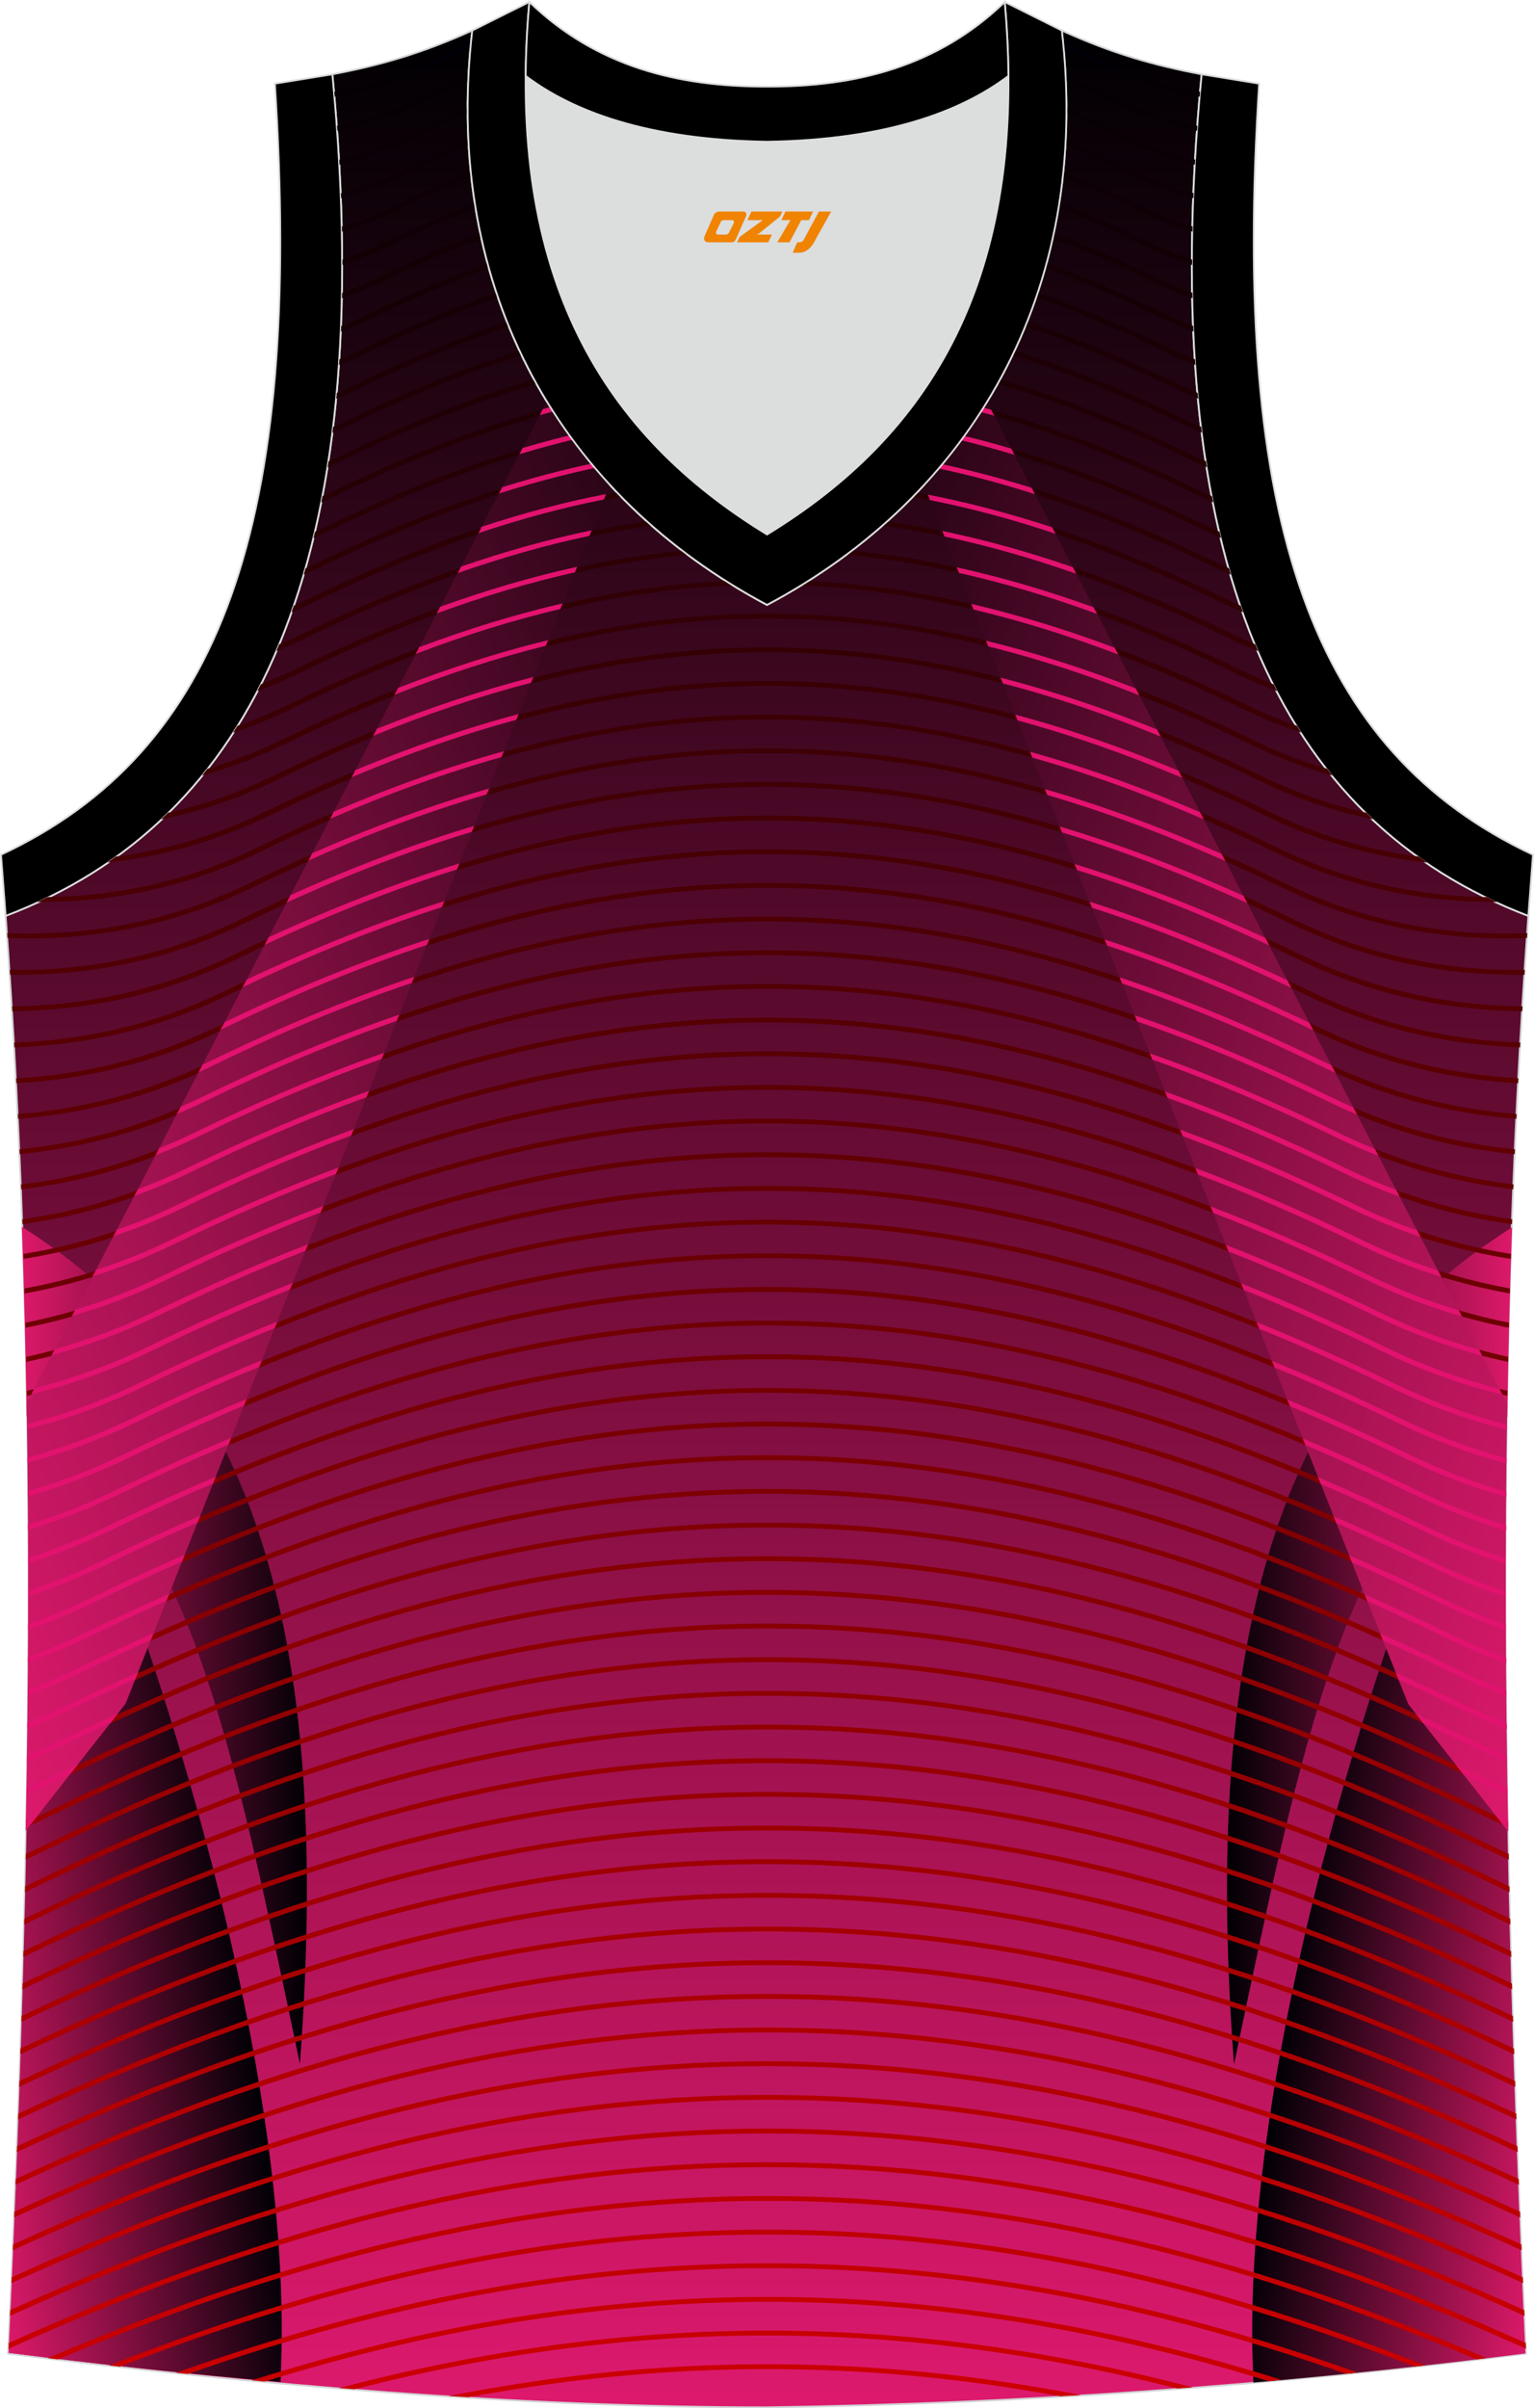
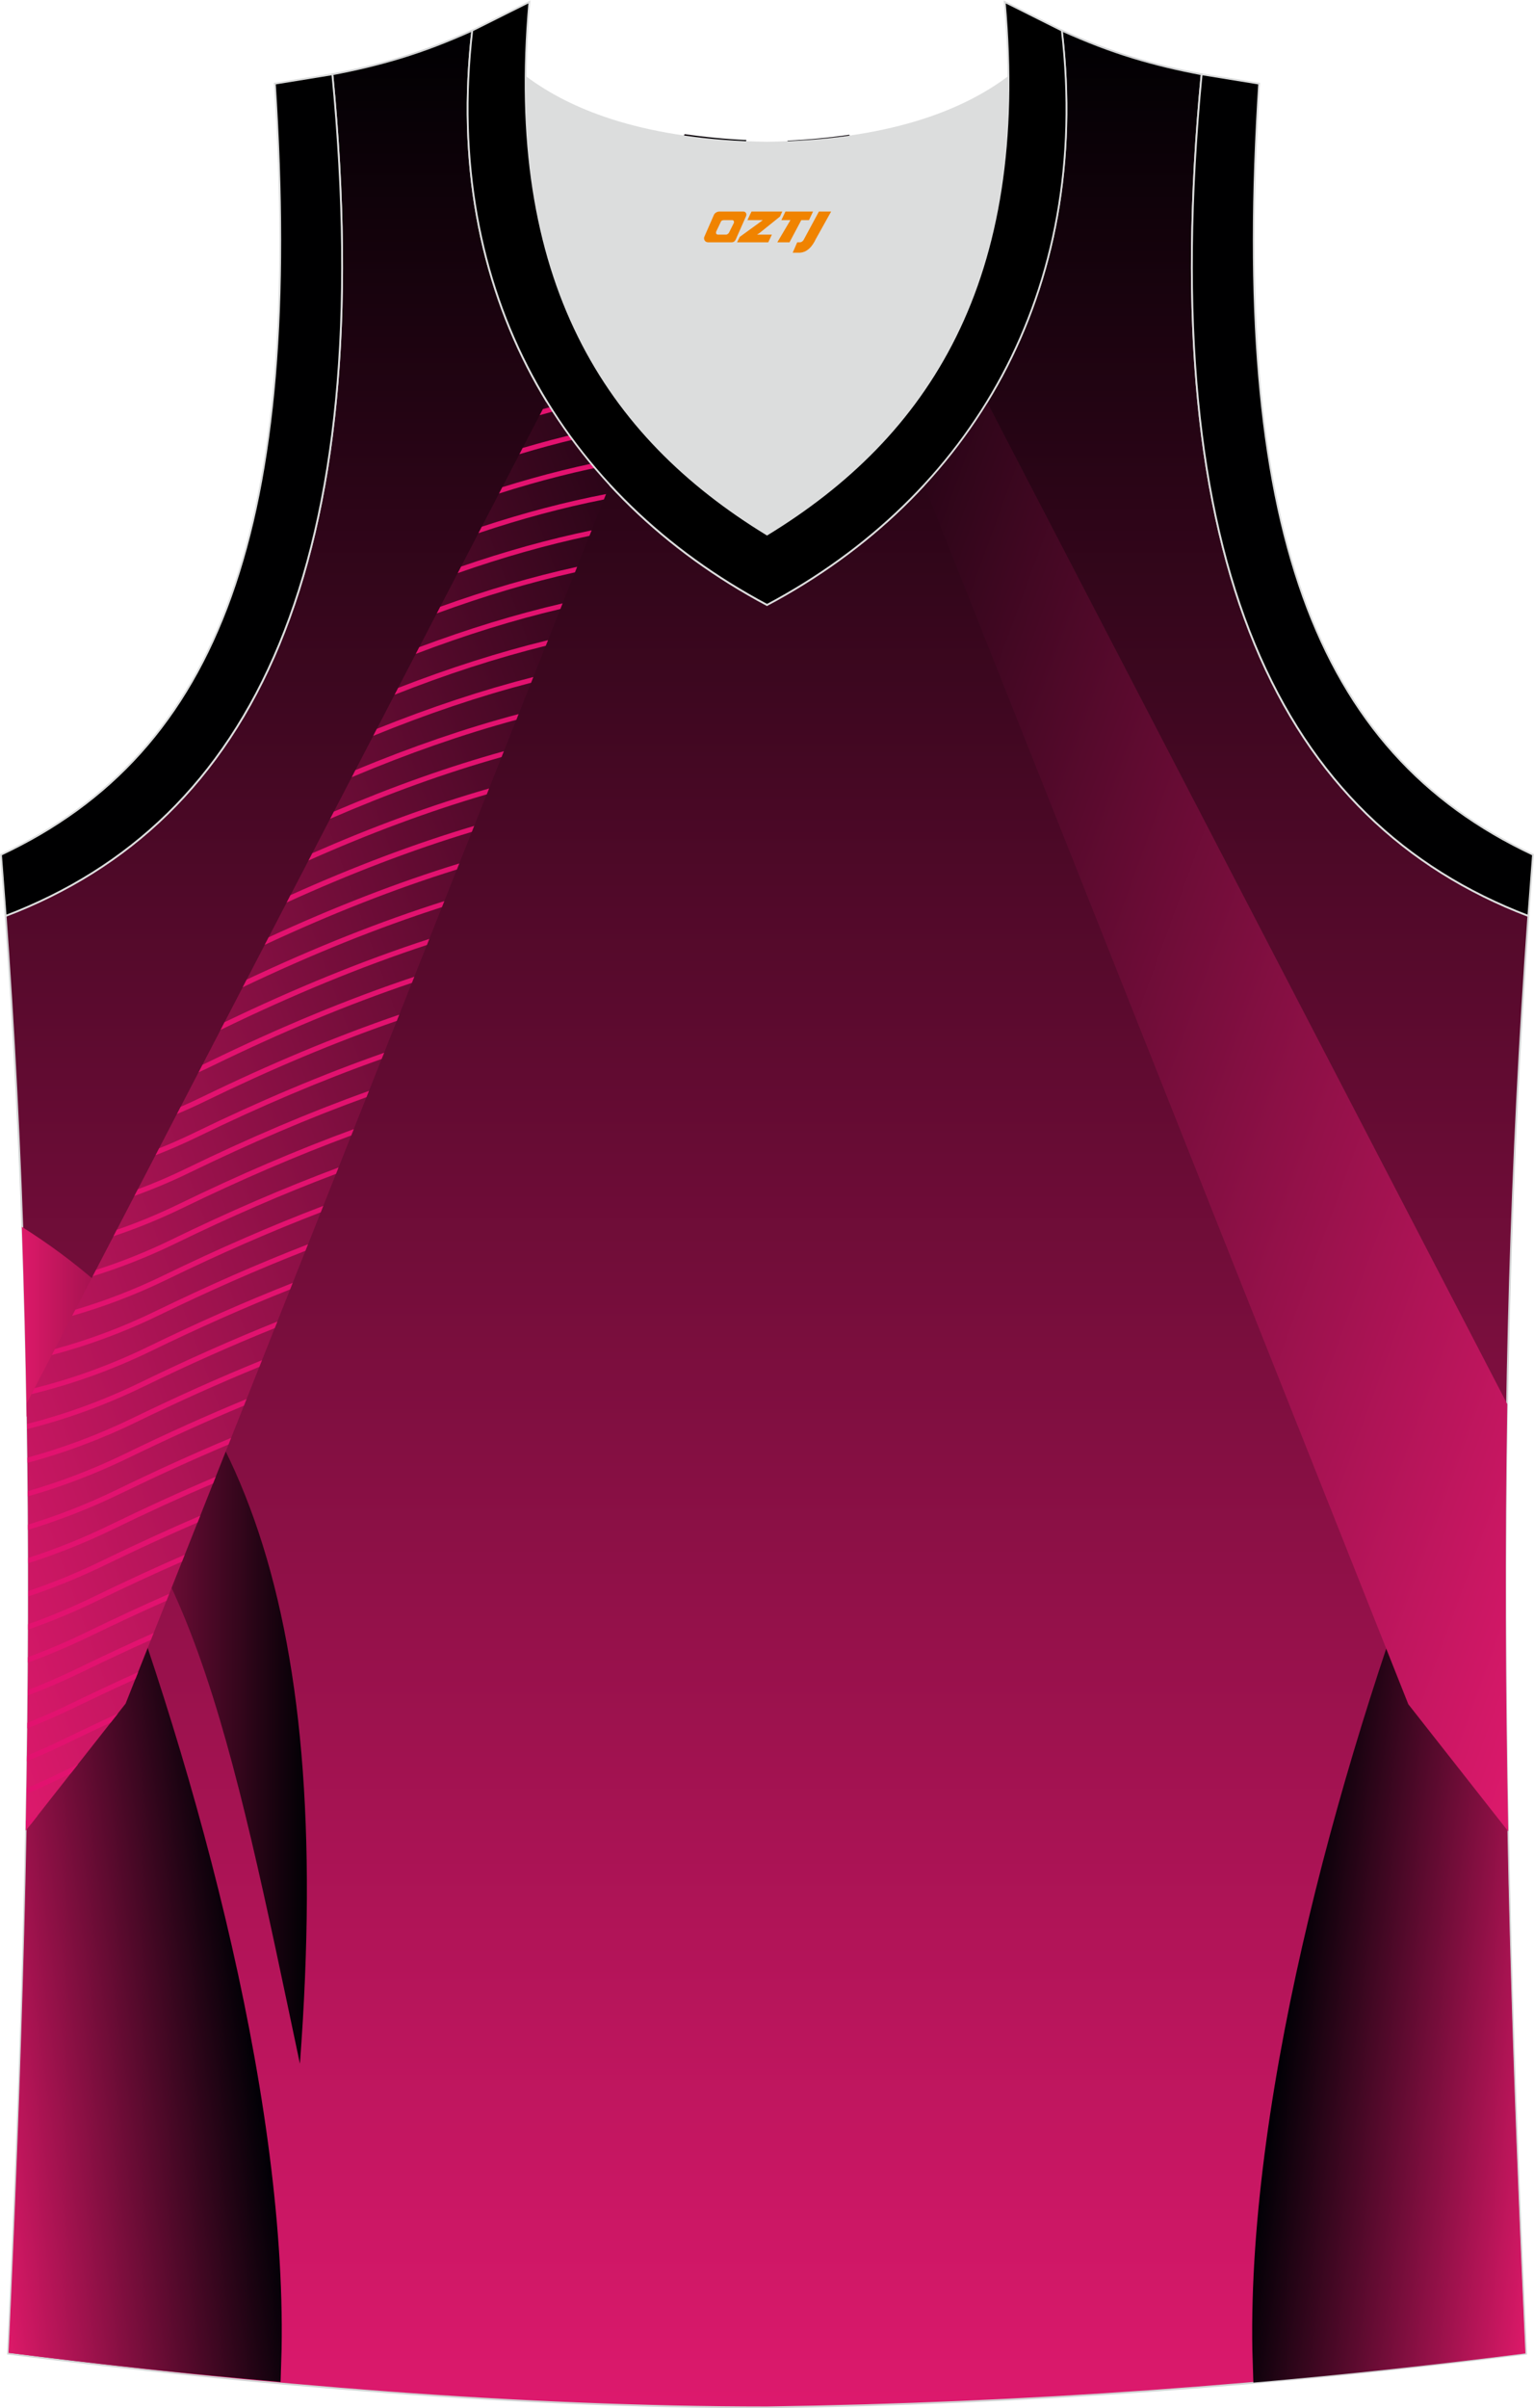
<svg xmlns="http://www.w3.org/2000/svg" version="1.1" id="图层_1" x="0px" y="0px" width="339.16px" height="532.13px" viewBox="0 0 339.16 532.13" enable-background="new 0 0 339.16 532.13" xml:space="preserve">
  <g>
-     <path fill="none" d="M169.56,531.93c0.02,0,0.03,0,0.05,0H169.56L169.56,531.93L169.56,531.93z M169.61,531.93   c57.41-0.83,113.01-4.88,167.78-11.86c-4.79-104.04-7.35-208.91,0.52-317.69l-0.01,0c-54.56-20.79-82.7-77.29-72.23-185.96l0.02,0   c-10.66-2-19.75-4.62-30.94-9.67c6.7,58.04-20.2,103-65.18,126.92C124.61,109.75,97.7,64.79,104.41,6.75   c-11.19,5.04-20.28,7.66-30.94,9.67l0.02,0C83.96,125.09,55.82,181.58,1.26,202.37L1.1,200.3c8.06,109.52,5.5,215.07,0.68,319.76   C56.11,526.99,114.87,531.93,169.61,531.93z" />
    <linearGradient id="SVGID_1_" gradientUnits="userSpaceOnUse" x1="253.671" y1="626.6" x2="253.671" y2="1151.78" gradientTransform="matrix(1 0 0 1 -84.16 -619.851)">
      <stop offset="0" style="stop-color:#000002" />
      <stop offset="1" style="stop-color:#DD196D" />
    </linearGradient>
    <path fill="url(#SVGID_1_)" stroke="#D3D4D5" stroke-width="0.4" stroke-miterlimit="22.926" d="M169.56,531.93   c0.02,0,0.03,0,0.05,0H169.56L169.56,531.93L169.56,531.93z M169.61,531.93c57.41-0.83,113.01-4.88,167.78-11.86   c-4.79-104.04-7.35-208.91,0.52-317.69l-0.01,0c-54.56-20.79-82.7-77.29-72.23-185.96l0.02,0c-10.66-2-19.75-4.62-30.94-9.67   c6.7,58.04-20.2,103-65.18,126.92C124.61,109.75,97.7,64.79,104.41,6.75c-11.19,5.04-20.28,7.66-30.94,9.67l0.02,0   C83.96,125.09,55.82,181.58,1.26,202.37L1.1,200.3c8.06,109.52,5.5,215.07,0.68,319.76C56.11,526.99,114.87,531.93,169.61,531.93z" />
    <path fill="#000001" stroke="#DCDDDD" stroke-width="0.4" stroke-miterlimit="22.926" d="M1.25,202.37   c54.56-20.79,82.7-77.29,72.23-185.96l-12.71,2.07c6.3,97.73-12.02,147.62-60.55,170.38L1.25,202.37z" />
    <path fill="#000001" stroke="#DCDDDD" stroke-width="0.4" stroke-miterlimit="22.926" d="M337.91,202.37   c-54.56-20.79-82.7-77.29-72.23-185.96l12.71,2.07c-6.3,97.73,12.02,147.62,60.55,170.38L337.91,202.37L337.91,202.37z" />
    <linearGradient id="SVGID_2_" gradientUnits="userSpaceOnUse" x1="-1005.873" y1="1055.87" x2="-1068.528" y2="1047.064" gradientTransform="matrix(-1 0 0 1 -1015.777 -619.851)">
      <stop offset="0" style="stop-color:#DD1969" />
      <stop offset="1" style="stop-color:#000005" />
    </linearGradient>
    <path fill="url(#SVGID_2_)" d="M62.04,526.32c0.08-2.48,0.2-6.36,0.22-7.14c1.06-57.92-20.45-133.86-41.45-187.88l-14.46,2.69   c0.42,62.68-1.63,124.44-4.46,185.9C21.81,522.41,41.84,524.57,62.04,526.32z" />
    <linearGradient id="SVGID_3_" gradientUnits="userSpaceOnUse" x1="-344.714" y1="983.389" x2="-281.691" y2="983.389" gradientTransform="matrix(1 0 0 1 349.539 -619.851)">
      <stop offset="0" style="stop-color:#DD1969" />
      <stop offset="1" style="stop-color:#000004" />
    </linearGradient>
    <path fill="url(#SVGID_3_)" d="M5.89,312.99c35.67,20.09,45.37,71.78,60.42,143.02c7.8-103.81-14.2-155.07-61.48-184.93   C5.32,285.1,5.67,299.07,5.89,312.99z" />
    <linearGradient id="SVGID_4_" gradientUnits="userSpaceOnUse" x1="45.678" y1="1056.007" x2="-16.977" y2="1047.202" gradientTransform="matrix(1 0 0 1 303.368 -619.851)">
      <stop offset="0" style="stop-color:#DD1969" />
      <stop offset="1" style="stop-color:#000005" />
    </linearGradient>
    <path fill="url(#SVGID_4_)" d="M277.11,526.46c-0.08-2.48-0.2-6.36-0.22-7.14c-1.06-57.92,20.45-133.86,41.45-187.88l14.46,2.68   c-0.42,62.68,1.63,124.44,4.46,185.9C317.34,522.55,297.3,524.7,277.11,526.46z" />
    <linearGradient id="SVGID_5_" gradientUnits="userSpaceOnUse" x1="-1396.264" y1="983.522" x2="-1333.242" y2="983.522" gradientTransform="matrix(-1 0 0 1 -1061.947 -619.851)">
      <stop offset="0" style="stop-color:#DD1969" />
      <stop offset="1" style="stop-color:#000004" />
    </linearGradient>
-     <path fill="url(#SVGID_5_)" d="M333.25,313.12c-35.67,20.09-45.37,71.77-60.42,143.01c-7.8-103.81,14.2-155.06,61.48-184.93   C333.82,285.23,333.47,299.2,333.25,313.12z" />
    <linearGradient id="SVGID_6_" gradientUnits="userSpaceOnUse" x1="253.793" y1="628.545" x2="253.793" y2="1149.554" gradientTransform="matrix(1 0 0 1 -84.16 -619.851)">
      <stop offset="0" style="stop-color:#000006" />
      <stop offset="1" style="stop-color:#CC0000" />
    </linearGradient>
-     <path fill="url(#SVGID_6_)" d="M265.25,21.36c-6.67-1.03-13.71-3.04-20.84-6.51c-3.86-1.88-7.66-3.62-11.41-5.22   c0.25-0.31,0.49-0.61,0.72-0.93c3.77,1.61,7.58,3.36,11.45,5.24c6.91,3.35,13.73,5.32,20.18,6.34   C265.32,20.63,265.28,21,265.25,21.36L265.25,21.36z M106.27,9.62c-3.75,1.61-7.56,3.35-11.42,5.22   c-7.13,3.46-14.17,5.48-20.83,6.51c-0.03-0.36-0.07-0.72-0.1-1.08c6.46-1.02,13.27-2.98,20.17-6.34c3.87-1.88,7.69-3.63,11.46-5.24   C105.78,9.01,106.02,9.31,106.27,9.62L106.27,9.62z M264.74,27.81c-5.77-1.14-11.79-3.04-17.87-6c-6.14-2.98-12.13-5.63-18.02-7.95   c-0.32,0.28-0.65,0.55-0.99,0.82c5.96,2.34,12.04,5.02,18.26,8.04c6.31,3.07,12.56,5.02,18.54,6.18L264.74,27.81L264.74,27.81z    M110.41,13.87c-5.89,2.32-11.89,4.97-18.02,7.95c-6.08,2.95-12.1,4.86-17.87,5.99l0.08,1.1c5.99-1.15,12.23-3.11,18.54-6.18   c6.22-3.02,12.3-5.7,18.26-8.04C111.07,14.42,110.74,14.14,110.41,13.87L110.41,13.87z M264.25,35.27   c-5.1-1.19-10.37-2.99-15.68-5.57c-9.06-4.41-17.83-8.1-26.4-11.09c-0.42,0.25-0.84,0.5-1.27,0.74   c8.73,3.01,17.67,6.77,26.93,11.26c5.54,2.7,11.04,4.55,16.36,5.77L264.25,35.27L264.25,35.27z M117.09,18.61   c-8.57,2.99-17.33,6.69-26.4,11.09c-5.31,2.58-10.58,4.38-15.68,5.57l0.06,1.11c5.33-1.22,10.83-3.08,16.38-5.77   c9.25-4.5,18.19-8.25,26.92-11.26C117.94,19.11,117.51,18.86,117.09,18.61L117.09,18.61z M263.89,42.67l-0.04,1.13   c-4.69-1.23-9.49-2.96-14.34-5.31c-13.19-6.41-25.74-11.34-37.96-14.79c0.57-0.22,1.13-0.44,1.68-0.67   c11.94,3.46,24.2,8.31,37.04,14.55C254.87,39.82,259.43,41.48,263.89,42.67L263.89,42.67z M126.04,23.03   c0.55,0.23,1.11,0.45,1.68,0.67c-12.22,3.45-24.78,8.39-37.97,14.79c-4.84,2.35-9.65,4.08-14.33,5.31l-0.04-1.13   c4.46-1.19,9.02-2.85,13.62-5.09C101.84,31.34,114.1,26.49,126.04,23.03L126.04,23.03z M263.64,51.18   c-4.08-1.2-8.24-2.77-12.42-4.81c-18.71-9.09-36.18-15.28-53.2-18.55c0.84-0.2,1.67-0.4,2.49-0.61   c16.49,3.39,33.41,9.48,51.46,18.25c3.94,1.91,7.84,3.41,11.69,4.56C263.65,50.42,263.65,50.8,263.64,51.18L263.64,51.18z    M141.25,27.83c-17.02,3.27-34.5,9.45-53.2,18.54c-4.19,2.03-8.35,3.61-12.43,4.81c-0.01-0.38-0.01-0.76-0.02-1.15   c3.84-1.15,7.75-2.65,11.69-4.56c18.05-8.77,34.97-14.86,51.47-18.25C139.58,27.43,140.42,27.63,141.25,27.83L141.25,27.83z    M263.57,58.54c-3.51-1.13-7.07-2.54-10.65-4.28c-29.81-14.49-56.56-21.74-83.28-21.74s-53.46,7.25-83.28,21.74   c-3.58,1.74-7.14,3.15-10.65,4.28c0-0.39,0-0.78,0-1.17c3.27-1.08,6.58-2.4,9.9-4.02c30.04-14.61,57.03-21.91,84.04-21.91   c27.01,0,54,7.3,84.04,21.91c3.32,1.62,6.63,2.94,9.89,4.02C263.57,57.76,263.57,58.15,263.57,58.54L263.57,58.54z M263.65,65.89   l-0.02-1.2c-2.73-0.97-5.48-2.12-8.25-3.46c-30.65-14.9-58.18-22.35-85.74-22.35c-27.56,0-55.09,7.45-85.74,22.35   c-2.77,1.35-5.52,2.49-8.26,3.47l-0.02,1.2c2.99-1.04,6-2.28,9.04-3.75c30.42-14.79,57.72-22.19,84.98-22.19   c27.26,0,54.56,7.4,84.98,22.18C257.65,63.61,260.66,64.85,263.65,65.89L263.65,65.89z M263.89,73.26   c-0.02-0.41-0.04-0.82-0.06-1.23c-2.24-0.85-4.49-1.82-6.76-2.92c-31.26-15.19-59.34-22.79-87.44-22.79   c-28.1,0-56.18,7.6-87.44,22.79c-2.26,1.1-4.52,2.07-6.75,2.92c-0.02,0.41-0.04,0.82-0.06,1.23c2.51-0.93,5.03-2,7.57-3.24   c31.03-15.09,58.87-22.63,86.68-22.63c27.81,0,55.65,7.54,86.68,22.63C258.85,71.26,261.38,72.33,263.89,73.26L263.89,73.26z    M264.22,79.41c-1.81-0.73-3.62-1.53-5.45-2.42c-31.87-15.49-60.49-23.23-89.14-23.23c-28.65,0-57.27,7.75-89.14,23.23   c-1.82,0.89-3.64,1.69-5.45,2.41c-0.03,0.42-0.05,0.83-0.08,1.25c2.08-0.82,4.18-1.73,6.28-2.75   c31.64-15.38,60.02-23.07,88.39-23.07c28.36,0,56.74,7.69,88.39,23.07c2.1,1.02,4.2,1.94,6.28,2.75   C264.27,80.24,264.25,79.82,264.22,79.41L264.22,79.41z M264.8,86.84c0.04,0.42,0.07,0.85,0.11,1.27   c-1.72-0.71-3.45-1.48-5.19-2.32c-32.25-15.67-61.18-23.51-90.08-23.52c-28.9,0-57.83,7.84-90.09,23.52   c-1.74,0.85-3.47,1.62-5.2,2.32c0.04-0.42,0.07-0.85,0.11-1.28c1.44-0.61,2.88-1.26,4.33-1.96c32.48-15.78,61.64-23.68,90.84-23.68   c29.19,0,58.36,7.89,90.84,23.68C261.92,85.58,263.36,86.23,264.8,86.84L264.8,86.84z M265.59,94.33c0.05,0.43,0.1,0.87,0.15,1.29   c-1.44-0.61-2.88-1.26-4.33-1.96c-32.85-15.97-62.34-23.96-91.78-23.96c-29.45,0-58.93,7.99-91.79,23.96   c-1.45,0.71-2.9,1.36-4.34,1.97c0.05-0.43,0.1-0.87,0.15-1.3c1.14-0.5,2.28-1.02,3.43-1.57c33.08-16.08,62.79-24.13,92.54-24.13   c29.74,0,59.45,8.05,92.54,24.13C263.32,93.32,264.46,93.84,265.59,94.33L265.59,94.33z M266.64,101.93   c0.07,0.44,0.13,0.89,0.2,1.33c-1.23-0.54-2.48-1.1-3.71-1.7c-33.47-16.27-63.48-24.4-93.48-24.4c-30,0-60.02,8.13-93.48,24.4   c-1.25,0.61-2.49,1.17-3.73,1.71c0.07-0.44,0.14-0.89,0.2-1.33c0.92-0.41,1.85-0.84,2.77-1.29c33.69-16.38,63.95-24.57,94.24-24.57   c30.28,0,60.54,8.19,94.23,24.57C264.8,101.09,265.72,101.52,266.64,101.93L266.64,101.93z M268.23,111.01   c-0.09-0.45-0.18-0.91-0.27-1.36c-0.8-0.36-1.59-0.73-2.39-1.12c-34.3-16.68-65.11-25.01-95.94-25.01   c-30.83,0-61.64,8.34-95.94,25.01c-0.8,0.39-1.6,0.76-2.4,1.12c-0.09,0.45-0.18,0.91-0.26,1.36c1.14-0.5,2.27-1.02,3.41-1.57   c34.08-16.57,64.64-24.85,95.19-24.85c30.54,0,61.11,8.29,95.19,24.85C265.96,109.99,267.1,110.51,268.23,111.01L268.23,111.01z    M269.98,118.91c-0.11-0.47-0.23-0.93-0.34-1.4c-0.79-0.35-1.57-0.72-2.36-1.1c-34.91-16.97-66.26-25.45-97.64-25.45   c-31.38,0-62.73,8.49-97.64,25.45c-0.79,0.38-1.58,0.75-2.36,1.1c-0.11,0.47-0.23,0.93-0.34,1.4c1.15-0.5,2.31-1.03,3.46-1.6   c34.68-16.86,65.79-25.29,96.88-25.29c31.09,0,62.2,8.43,96.88,25.29C267.67,117.88,268.83,118.41,269.98,118.91L269.98,118.91z    M272.13,126.99c-0.14-0.47-0.27-0.95-0.4-1.42c-0.91-0.41-1.83-0.83-2.74-1.28c-35.52-17.26-67.42-25.9-99.34-25.9   c-31.93,0-63.82,8.63-99.34,25.9c-0.92,0.45-1.84,0.88-2.76,1.29c-0.14,0.47-0.27,0.95-0.4,1.42c1.3-0.56,2.61-1.16,3.92-1.79   c35.29-17.15,66.95-25.73,98.58-25.73c31.63,0,63.29,8.58,98.58,25.73C269.53,125.84,270.83,126.43,272.13,126.99L272.13,126.99z    M274.83,135.3c-1.63-0.69-3.27-1.42-4.91-2.22c-35.9-17.45-68.1-26.17-100.28-26.17c-32.18,0-64.39,8.73-100.28,26.17   c-1.64,0.8-3.28,1.54-4.92,2.22c0.17-0.48,0.35-0.97,0.51-1.46c1.21-0.53,2.43-1.08,3.65-1.68   c36.13-17.56,68.57-26.34,101.04-26.34c32.47,0,64.92,8.78,101.04,26.34c1.22,0.59,2.43,1.15,3.64,1.68   C274.48,134.33,274.66,134.82,274.83,135.3L274.83,135.3z M278.18,143.87c-2.18-0.87-4.37-1.84-6.56-2.9   c-36.51-17.74-69.25-26.61-101.98-26.61c-32.73,0-65.48,8.87-101.98,26.61c-2.2,1.07-4.39,2.03-6.57,2.9   c0.21-0.49,0.43-0.99,0.63-1.49c1.72-0.72,3.45-1.49,5.18-2.33c36.73-17.85,69.73-26.78,102.74-26.78s66.01,8.93,102.74,26.78   c1.73,0.84,3.45,1.61,5.17,2.33C277.76,142.88,277.97,143.37,278.18,143.87L278.18,143.87z M281.62,151.23   c0.25,0.5,0.51,1,0.76,1.49c-3-1.11-6.03-2.4-9.07-3.88c-37.11-18.04-70.41-27.06-103.68-27.06s-66.57,9.02-103.68,27.06   c-3.04,1.48-6.06,2.76-9.06,3.87c0.26-0.49,0.51-0.99,0.76-1.49c2.5-0.97,5.02-2.06,7.55-3.29   c37.34-18.15,70.88-27.23,104.44-27.23s67.1,9.07,104.44,27.23C276.6,149.16,279.12,150.26,281.62,151.23L281.62,151.23z    M286.77,160.39c-3.64-1.26-7.31-2.78-11-4.57c-37.94-18.44-72.03-27.67-106.14-27.67c-34.11,0-68.19,9.23-106.14,27.67   c-3.69,1.79-7.36,3.3-11,4.57c-0.31,0.51-0.64,1.01-0.97,1.51c4.2-1.38,8.44-3.09,12.72-5.17c37.72-18.34,71.56-27.51,105.38-27.51   s67.66,9.17,105.38,27.51c4.27,2.08,8.52,3.78,12.72,5.16C287.41,161.39,287.09,160.89,286.77,160.39L286.77,160.39z    M293.42,169.87c-5.24-1.54-10.58-3.56-15.95-6.17c-38.55-18.74-73.19-28.11-107.83-28.11c-34.65,0-69.28,9.37-107.83,28.11   c-5.38,2.61-10.72,4.64-15.96,6.18c-0.39,0.5-0.79,1-1.19,1.49c5.87-1.62,11.87-3.82,17.91-6.76   c38.33-18.63,72.72-27.95,107.08-27.95c34.37,0,68.75,9.31,107.08,27.95c6.04,2.93,12.03,5.14,17.9,6.75   C294.21,170.87,293.82,170.37,293.42,169.87L293.42,169.87z M302.13,179.6c-7.46-1.66-15.17-4.23-22.96-8.01   c-39.17-19.03-74.34-28.55-109.54-28.55c-35.2,0-70.37,9.52-109.54,28.55c-7.79,3.79-15.5,6.36-22.96,8.01   c-0.5,0.49-1,0.97-1.51,1.44c8.17-1.66,16.65-4.37,25.23-8.54c38.94-18.93,73.88-28.39,108.79-28.39   c34.91,0,69.84,9.47,108.78,28.39c8.57,4.17,17.05,6.88,25.21,8.54C303.13,180.56,302.63,180.08,302.13,179.6L302.13,179.6z    M313.67,189.27c-10.42-1.35-21.53-4.33-32.79-9.8c-39.77-19.33-75.49-29-111.24-29c-35.74,0-71.47,9.67-111.24,29   c-11.26,5.47-22.37,8.45-32.79,9.8c-0.62,0.45-1.25,0.88-1.88,1.32c11.19-1.23,23.23-4.27,35.44-10.2   c39.55-19.22,75.03-28.84,110.48-28.84c35.46,0,70.94,9.61,110.48,28.84c12.2,5.93,24.24,8.98,35.43,10.21   C314.92,190.15,314.29,189.71,313.67,189.27L313.67,189.27z M331.06,199.3c-14.82,0.09-31.86-2.6-49.24-11.04   c-40.16-19.52-76.18-29.28-112.19-29.28c-36,0-72.03,9.76-112.18,29.28c-17.38,8.45-34.42,11.13-49.24,11.04   c0.77-0.35,1.54-0.71,2.3-1.08c14.04-0.2,29.96-2.98,46.19-10.87c40.38-19.63,76.65-29.44,112.94-29.44   c36.29,0,72.56,9.82,112.94,29.45c16.23,7.89,32.14,10.67,46.19,10.87C329.52,198.59,330.28,198.95,331.06,199.3L331.06,199.3z    M337.6,207.25c-15.96,0.64-34.81-1.75-54.08-11.11c-40.77-19.82-77.34-29.72-113.89-29.72c-36.55,0-73.12,9.91-113.89,29.72   c-19.27,9.37-38.12,11.75-54.08,11.11l-0.07-1.07c15.75,0.65,34.37-1.69,53.4-10.94c40.99-19.93,77.81-29.89,114.64-29.89   c36.84,0,73.65,9.96,114.64,29.89c19.03,9.25,37.65,11.59,53.4,10.95L337.6,207.25L337.6,207.25z M337.05,215.38   c-15.52,0.24-33.49-2.44-51.83-11.36c-41.37-20.1-78.49-30.16-115.58-30.17c-37.1,0-74.21,10.06-115.58,30.17   c-18.34,8.92-36.31,11.6-51.84,11.36l-0.07-1.07c15.31,0.24,33.05-2.39,51.15-11.19c41.6-20.22,78.96-30.33,116.34-30.33   c37.38,0,74.74,10.11,116.34,30.33c18.1,8.8,35.83,11.43,51.14,11.19L337.05,215.38L337.05,215.38z M336.55,223.44   c-15.06-0.13-32.18-3.05-49.63-11.53c-41.98-20.41-79.64-30.61-117.28-30.61c-37.64,0-75.3,10.2-117.28,30.61   c-17.46,8.48-34.58,11.4-49.63,11.53l-0.06-1.08c14.84-0.13,31.73-3,48.94-11.37c42.21-20.51,80.11-30.77,118.04-30.77   c37.93,0,75.83,10.26,118.04,30.77c17.21,8.37,34.09,11.24,48.93,11.37L336.55,223.44L336.55,223.44z M336.08,231.43   c-14.56-0.47-30.86-3.57-47.46-11.64c-42.58-20.7-80.8-31.06-118.98-31.06s-76.4,10.35-118.99,31.06   c-16.6,8.07-32.91,11.17-47.47,11.64l-0.06-1.07c14.34-0.46,30.41-3.52,46.77-11.48c42.82-20.81,81.27-31.22,119.74-31.22   s76.92,10.41,119.74,31.22c16.36,7.95,32.42,11.01,46.76,11.48L336.08,231.43L336.08,231.43z M335.65,239.35l0.06-1.08   c-13.82-0.76-29.1-3.97-44.63-11.52c-43.42-21.11-82.42-31.66-121.44-31.66c-39.02,0-78.02,10.55-121.44,31.66   c-15.54,7.55-30.81,10.76-44.64,11.52l0.06,1.08c14.04-0.77,29.56-4.01,45.34-11.69c43.2-20.99,81.96-31.49,120.69-31.49   s77.49,10.5,120.68,31.49C306.1,235.34,321.61,238.59,335.65,239.35L335.65,239.35z M335.31,246.15   c-13.29-1.03-27.8-4.34-42.54-11.5c-44.03-21.4-83.57-32.1-123.14-32.1c-39.57-0.01-79.11,10.7-123.14,32.1   c-14.74,7.16-29.25,10.47-42.54,11.5L4,247.22c13.51-1.04,28.26-4.38,43.25-11.67c43.81-21.29,83.1-31.94,122.38-31.94   s78.58,10.65,122.39,31.94c14.98,7.28,29.74,10.63,43.24,11.67L335.31,246.15L335.31,246.15z M334.95,253.95   c-12.74-1.26-26.51-4.64-40.48-11.43c-44.64-21.7-84.72-32.54-124.84-32.55c-40.11,0-80.2,10.85-124.84,32.55   c-13.98,6.79-27.74,10.16-40.49,11.43l0.05,1.08c12.97-1.27,26.98-4.69,41.2-11.6c44.41-21.59,84.26-32.38,124.08-32.38   c39.82,0,79.67,10.79,124.08,32.38c14.22,6.91,28.22,10.33,41.18,11.6L334.95,253.95L334.95,253.95z M334.63,261.71   c-12.19-1.47-25.23-4.87-38.46-11.3c-45.24-21.99-85.88-32.99-126.53-32.99c-40.66,0-81.29,11-126.54,32.99   c-13.23,6.43-26.27,9.84-38.46,11.3l0.04,1.08c12.41-1.47,25.7-4.93,39.17-11.48c45.02-21.89,85.41-32.83,125.78-32.83   c40.37,0,80.77,10.94,125.78,32.83c13.47,6.55,26.75,10,39.16,11.47L334.63,261.71L334.63,261.71z M334.33,269.42   c-11.62-1.64-23.96-5.05-36.46-11.13c-45.85-22.29-87.04-33.44-128.24-33.44c-41.2,0-82.38,11.15-128.24,33.44   c-12.5,6.07-24.84,9.49-36.46,11.12l0.04,1.09c11.85-1.65,24.44-5.11,37.19-11.3c45.63-22.18,86.57-33.27,127.48-33.27   c40.91,0,81.85,11.09,127.48,33.27c12.74,6.2,25.32,9.66,37.17,11.3L334.33,269.42L334.33,269.42z M334.07,277.07l-0.04,1.1   c-11.28-1.79-23.18-5.23-35.21-11.09c-46.24-22.48-87.73-33.71-129.19-33.71c-41.46,0-82.94,11.24-129.18,33.71   c-12.04,5.85-23.94,9.29-35.22,11.09l-0.03-1.1c11.06-1.78,22.71-5.17,34.5-10.9c46.47-22.58,88.19-33.88,129.94-33.88   c41.75,0,83.48,11.29,129.94,33.88C311.36,271.9,323.01,275.29,334.07,277.07L334.07,277.07z M333.83,284.69l-0.03,1.11   c-10.71-1.91-21.94-5.32-33.29-10.83c-46.84-22.77-88.87-34.16-130.88-34.16c-42.01,0-84.03,11.39-130.88,34.16   c-11.35,5.52-22.57,8.92-33.29,10.83l-0.03-1.1c10.48-1.9,21.46-5.24,32.56-10.64c47.07-22.88,89.35-34.32,131.64-34.32   c42.3,0,84.57,11.44,131.64,34.32C312.37,279.45,323.35,282.8,333.83,284.69L333.83,284.69z M333.6,293.38   c-10.15-2-20.71-5.34-31.39-10.54c-47.45-23.07-90.03-34.6-132.58-34.6c-42.55,0-85.13,11.53-132.59,34.6   c-10.67,5.19-21.24,8.54-31.38,10.54l-0.03-1.11c9.91-1.98,20.23-5.27,30.65-10.34c47.68-23.17,90.5-34.76,133.34-34.76   s85.66,11.59,133.34,34.76c10.43,5.07,20.74,8.35,30.66,10.33L333.6,293.38L333.6,293.38z M333.43,300.93   c-9.58-2.06-19.5-5.33-29.51-10.2c-48.06-23.36-91.19-35.04-134.28-35.04c-43.1,0-86.22,11.68-134.28,35.04   c-10.02,4.87-19.94,8.13-29.52,10.2l-0.02-1.12c9.34-2.04,19.02-5.25,28.78-9.99c48.3-23.47,91.65-35.21,135.04-35.21   c43.39,0,86.75,11.74,135.04,35.21c9.77,4.75,19.43,7.95,28.77,9.99L333.43,300.93L333.43,300.93z M333.28,308.44   c-9.01-2.11-18.29-5.27-27.66-9.83c-48.67-23.66-92.34-35.49-135.98-35.49c-43.64,0-87.31,11.83-135.99,35.49   c-9.37,4.55-18.66,7.72-27.67,9.83l-0.02-1.13c8.77-2.08,17.81-5.18,26.93-9.61c48.9-23.77,92.81-35.65,136.74-35.65   c43.94,0,87.85,11.88,136.74,35.65c9.11,4.43,18.15,7.54,26.92,9.61L333.28,308.44L333.28,308.44z M333.16,315.92   c-8.44-2.12-17.1-5.18-25.84-9.42c-49.27-23.95-93.49-35.93-137.69-35.93c-44.19,0-88.41,11.98-137.69,35.93   c-8.74,4.25-17.41,7.3-25.85,9.43l-0.02-1.13c8.2-2.09,16.62-5.08,25.1-9.2c49.51-24.06,93.97-36.09,138.44-36.09   c44.48,0,88.93,12.03,138.44,36.09c8.48,4.12,16.9,7.11,25.1,9.2L333.16,315.92L333.16,315.92z M333.07,323.37l0.01-1.14   c-7.64-2.08-15.44-4.94-23.31-8.76c-50.11-24.36-95.12-36.53-140.14-36.54c-45.02,0-90.02,12.18-140.14,36.54   c-7.86,3.82-15.67,6.68-23.3,8.76l0.01,1.14c7.87-2.11,15.93-5.05,24.05-8.99C80.13,290.13,124.89,278,169.63,278   s89.5,12.13,139.39,36.38C317.13,318.32,325.19,321.25,333.07,323.37L333.07,323.37z M332.99,330.79l0.01-1.15   c-7.07-2.05-14.28-4.77-21.54-8.29c-50.71-24.65-96.27-36.98-141.84-36.98c-45.57,0-91.12,12.32-141.84,36.98   c-7.25,3.52-14.46,6.24-21.53,8.29l0.01,1.15c7.31-2.09,14.77-4.88,22.27-8.52c50.49-24.55,95.8-36.81,141.09-36.81   c45.29,0,90.59,12.27,141.08,36.81C318.23,325.91,325.68,328.7,332.99,330.79L332.99,330.79z M332.95,337.02   c-6.51-1.99-13.12-4.55-19.78-7.79c-51.33-24.95-97.42-37.42-143.54-37.42S77.43,304.28,26.1,329.23   c-6.66,3.24-13.27,5.8-19.78,7.79l0.01,1.16c6.75-2.04,13.62-4.68,20.54-8.04c51.1-24.84,96.96-37.26,142.79-37.26   c45.83,0,91.68,12.42,142.78,37.26c6.91,3.36,13.77,5.99,20.52,8.04L332.95,337.02L332.95,337.02z M332.92,344.38   c-5.95-1.92-11.98-4.32-18.05-7.27c-51.93-25.24-98.57-37.86-145.24-37.87c-46.66,0-93.3,12.63-145.24,37.87   c-6.07,2.95-12.1,5.35-18.06,7.27l0,1.17c6.2-1.98,12.49-4.45,18.81-7.52c51.71-25.14,98.11-37.71,144.49-37.71   c46.38,0,92.77,12.57,144.48,37.71c6.32,3.07,12.6,5.55,18.8,7.52L332.92,344.38L332.92,344.38z M332.92,351.71   c-5.4-1.83-10.86-4.05-16.35-6.71c-52.54-25.55-99.73-38.31-146.94-38.31c-47.21,0-94.39,12.77-146.94,38.31   c-5.49,2.67-10.95,4.88-16.34,6.71l0,1.18c5.65-1.89,11.36-4.19,17.1-6.98c52.32-25.43,99.26-38.15,146.18-38.15   c46.92,0,93.87,12.71,146.18,38.15c5.74,2.79,11.46,5.1,17.1,6.99L332.92,351.71L332.92,351.71z M332.93,359.02   c-4.85-1.72-9.74-3.76-14.66-6.15c-53.15-25.83-100.88-38.75-148.63-38.75c-47.75,0-95.49,12.92-148.64,38.75   c-4.92,2.39-9.81,4.43-14.66,6.15l0,1.19c5.1-1.78,10.24-3.9,15.41-6.42c52.93-25.73,100.42-38.59,147.88-38.59   c47.47,0,94.96,12.86,147.88,38.59c5.17,2.52,10.32,4.64,15.42,6.42L332.93,359.02L332.93,359.02z M332.96,366.31l0.01,1.2   c-4.56-1.66-9.15-3.6-13.76-5.84c-53.53-26.02-101.56-39.04-149.58-39.04c-48.01,0-96.04,13.01-149.58,39.04   c-4.61,2.24-9.2,4.18-13.76,5.84l0.01-1.2c4.3-1.59,8.64-3.43,12.99-5.55c53.77-26.13,102.04-39.2,150.34-39.2   c48.3,0,96.58,13.06,150.34,39.2C324.33,362.88,328.66,364.72,332.96,366.31L332.96,366.31z M333.02,373.57l0.01,1.21   c-4.02-1.52-8.06-3.26-12.11-5.23c-54.14-26.32-102.73-39.48-151.28-39.48S72.5,343.24,18.36,369.56   c-4.06,1.97-8.1,3.71-12.12,5.23l0.01-1.21c3.76-1.45,7.55-3.09,11.35-4.94C71.97,342.21,120.79,329,169.64,329   c48.85,0,97.67,13.21,152.04,39.64C325.47,370.49,329.26,372.12,333.02,373.57L333.02,373.57z M333.11,382.05   c-3.48-1.37-6.98-2.91-10.49-4.61c-54.75-26.61-103.88-39.92-152.98-39.92c-49.1,0-98.23,13.31-152.98,39.92   c-3.51,1.71-7.01,3.24-10.49,4.61l0.01-1.22c3.23-1.29,6.47-2.72,9.72-4.3c54.98-26.72,104.35-40.08,153.74-40.08   c49.4,0,98.76,13.36,153.74,40.08c3.25,1.58,6.49,3.01,9.72,4.3L333.11,382.05L333.11,382.05z M333.2,389.29   c-2.95-1.21-5.92-2.53-8.89-3.98c-55.36-26.91-105.03-40.36-154.68-40.36S70.31,358.4,14.95,385.31c-2.97,1.44-5.93,2.77-8.88,3.97   l0.02-1.23c2.69-1.12,5.4-2.33,8.1-3.65c55.59-27.02,105.5-40.53,155.44-40.53c49.94,0,99.85,13.51,155.44,40.53   c2.71,1.32,5.41,2.53,8.11,3.65L333.2,389.29L333.2,389.29z M333.31,396.51c-2.43-1.02-4.86-2.13-7.3-3.31   c-55.96-27.2-106.19-40.8-156.39-40.8c-50.19,0-100.42,13.6-156.39,40.8c-2.44,1.18-4.87,2.29-7.29,3.31l0.02-1.24   c2.17-0.93,4.34-1.92,6.51-2.98c56.19-27.31,106.66-40.98,157.14-40.97c50.48,0,100.95,13.66,157.14,40.97   c2.18,1.06,4.35,2.05,6.52,2.98L333.31,396.51L333.31,396.51z M333.44,403.72c-1.9-0.83-3.81-1.71-5.72-2.64   c-56.58-27.5-107.35-41.25-158.08-41.25c-50.74,0-101.51,13.75-158.09,41.25c-1.91,0.93-3.82,1.81-5.72,2.64l0.02-1.25   c1.65-0.73,3.29-1.49,4.94-2.3c56.81-27.61,107.81-41.42,158.84-41.42c51.03,0,102.04,13.81,158.84,41.42   c1.65,0.8,3.3,1.57,4.95,2.3L333.44,403.72L333.44,403.72z M333.59,410.91l-0.02-1.26c-1.13-0.52-2.26-1.05-3.39-1.6   c-57.4-27.91-108.96-41.86-160.54-41.86c-51.58,0-103.13,13.95-160.54,41.86c-1.13,0.55-2.26,1.08-3.39,1.6l-0.03,1.26   c1.39-0.63,2.78-1.27,4.17-1.95c57.19-27.8,108.5-41.69,159.79-41.69c51.29,0,102.6,13.9,159.79,41.69   C330.81,409.64,332.2,410.29,333.59,410.91L333.59,410.91z M333.75,418.1l-0.03-1.28c-0.62-0.29-1.23-0.58-1.85-0.89   c-58.02-28.2-110.12-42.3-162.24-42.3s-104.22,14.1-162.24,42.3c-0.62,0.3-1.23,0.59-1.84,0.88l-0.03,1.28   c0.88-0.41,1.75-0.82,2.63-1.25c57.79-28.09,109.65-42.14,161.49-42.14c51.84,0,103.69,14.05,161.49,42.14   C331.99,417.27,332.87,417.69,333.75,418.1L333.75,418.1z M333.93,425.26l-0.03-1.29l-0.32-0.15   c-58.62-28.5-111.27-42.74-163.94-42.74c-52.67,0-105.31,14.25-163.94,42.74l-0.32,0.16l-0.03,1.29c0.37-0.18,0.74-0.36,1.11-0.54   c58.4-28.39,110.8-42.58,163.18-42.58c52.38,0,104.78,14.19,163.18,42.58C333.19,424.9,333.55,425.08,333.93,425.26L333.93,425.26z    M334.08,431.12c-58.75-28.4-111.59-42.61-164.44-42.61S63.95,402.72,5.19,431.13l-0.04,1.3c58.85-28.56,111.68-42.83,164.49-42.83   c52.8,0,105.64,14.28,164.48,42.83L334.08,431.12L334.08,431.12z M334.28,438.28c-58.77-28.22-111.69-42.33-164.65-42.33   c-52.95,0-105.89,14.11-164.65,42.33l-0.04,1.3c58.86-28.37,111.79-42.56,164.69-42.56c52.9,0,105.83,14.18,164.69,42.55   L334.28,438.28L334.28,438.28z M334.5,445.46c-58.78-28.05-111.81-42.07-164.87-42.07c-53.05,0-106.08,14.02-164.87,42.07   l-0.04,1.28c58.87-28.19,111.9-42.28,164.9-42.28c53.01,0,106.04,14.1,164.91,42.29L334.5,445.46L334.5,445.46z M334.73,452.64   l0.04,1.29c-58.9-28.02-112.03-42.03-165.14-42.03c-53.11,0-106.24,14.01-165.14,42.02l0.04-1.29   c58.81-27.87,111.94-41.81,165.1-41.81C222.79,410.83,275.93,424.77,334.73,452.64L334.73,452.64z M334.97,459.83l0.05,1.29   c-58.92-27.85-112.17-41.78-165.39-41.78c-53.22,0-106.46,13.93-165.38,41.78l0.04-1.29c58.84-27.71,112.08-41.57,165.34-41.57   C222.9,418.27,276.14,432.13,334.97,459.83L334.97,459.83z M335.23,467.03l0.05,1.29c-58.96-27.69-112.31-41.54-165.64-41.54   c-53.33,0-106.69,13.85-165.65,41.54l0.05-1.29c58.87-27.55,112.22-41.33,165.6-41.33C223.01,425.71,276.36,439.48,335.23,467.03   L335.23,467.03z M335.5,474.25l0.05,1.28c-59-27.54-112.46-41.31-165.91-41.31c-53.45,0-106.92,13.77-165.92,41.32l0.05-1.29   c58.92-27.41,112.38-41.11,165.87-41.11C223.12,433.14,276.59,446.85,335.5,474.25L335.5,474.25z M335.83,482.76   c-59.05-27.4-112.64-41.1-166.2-41.1c-53.56,0-107.15,13.7-166.2,41.1l0.05-1.29c58.96-27.26,112.54-40.89,166.14-40.89   c53.6,0,107.19,13.63,166.15,40.89L335.83,482.76L335.83,482.76z M336.12,489.98l-0.05-1.28   c-59.01-27.12-112.71-40.69-166.44-40.69c-53.72,0-107.42,13.56-166.44,40.68l-0.05,1.28c59.1-27.26,112.8-40.89,166.49-40.89   C223.32,449.1,277.02,462.73,336.12,489.98L336.12,489.98z M336.42,497.22l-0.06-1.29c-59.06-26.98-112.89-40.48-166.73-40.48   c-53.84,0-107.66,13.49-166.74,40.48l-0.06,1.29c59.16-27.13,112.99-40.69,166.8-40.69C223.44,456.53,277.27,470.1,336.42,497.22   L336.42,497.22z M336.74,504.47l-0.06-1.28c-59.13-26.86-113.08-40.29-167.04-40.29c-53.97,0-107.92,13.43-167.05,40.29l-0.06,1.28   c59.22-27,113.18-40.5,167.11-40.5C223.57,463.97,277.52,477.47,336.74,504.47L336.74,504.47z M337.06,511.72l-0.06-1.28   c-59.2-26.73-113.27-40.1-167.37-40.1c-54.09,0-108.16,13.38-167.37,40.1l-0.06,1.28c59.29-26.87,113.36-40.31,167.42-40.31   C223.69,471.42,277.77,484.85,337.06,511.72L337.06,511.72z M337.39,518.98l-0.06-1.28c-59.27-26.61-113.47-39.92-167.69-39.93   c-54.22,0-108.43,13.31-167.7,39.94l-0.06,1.28c59.36-26.76,113.57-40.14,167.76-40.14C223.83,478.86,278.03,492.23,337.39,518.98   L337.39,518.98z M326.42,521.32c-55.06-23.35-105.93-35.02-156.79-35.02s-101.74,11.67-156.8,35.03l-2.25-0.27   c55.87-23.89,107.45-35.84,159.05-35.83c51.6,0,103.18,11.95,159.04,35.83L326.42,521.32L326.42,521.32z M315.1,522.64l-2.4,0.27   c-49.8-19.44-96.44-29.17-143.06-29.17c-46.64,0-93.29,9.73-143.11,29.2l-2.4-0.27c50.68-20,98.09-30,145.51-30   C217.04,492.66,264.44,502.65,315.1,522.64L315.1,522.64z M300.16,524.24l-2.61,0.27c-44.15-15.56-86.04-23.33-127.92-23.34   c-41.93,0-83.87,7.8-128.08,23.39l-2.59-0.27c45.12-16.13,87.89-24.19,130.66-24.19C212.37,500.09,255.09,508.15,300.16,524.24   L300.16,524.24z M283.36,525.86l-2.9,0.27c-37.92-11.68-74.37-17.52-110.82-17.52c-36.55,0-73.11,5.87-111.14,17.62l-2.87-0.27   c39.04-12.28,76.52-18.42,114.01-18.42C207.04,507.53,244.42,513.64,283.36,525.86L283.36,525.86z M263.71,527.52   c-1.13,0.09-2.27,0.17-3.4,0.26c-30.76-7.82-60.72-11.73-90.68-11.73c-30.15,0-60.31,3.97-91.29,11.89   c-1.11-0.09-2.23-0.18-3.35-0.27c32.13-8.46,63.38-12.69,94.63-12.69C200.71,514.97,231.77,519.16,263.71,527.52L263.71,527.52z    M238.98,529.22c-23.34-4.54-46.34-6.81-69.35-6.81c-23.35,0-46.69,2.34-70.4,7.02c1.45,0.09,2.91,0.18,4.36,0.27   c22.22-4.15,44.13-6.22,66.03-6.22c21.53,0,43.06,2,64.88,6.01C236,529.4,237.49,529.31,238.98,529.22z" />
    <linearGradient id="SVGID_7_" gradientUnits="userSpaceOnUse" x1="469.342" y1="882.404" x2="208.557" y2="787.486" gradientTransform="matrix(1 0 0 1 -84.16 -619.851)">
      <stop offset="0" style="stop-color:#DD196C" />
      <stop offset="1" style="stop-color:#000003" />
    </linearGradient>
    <path fill="url(#SVGID_7_)" d="M333.46,404.66l-22.09-28.09L177.67,40.15l-3.57-9.06c4.64-0.22,9.22-0.66,13.67-1.31l4.94,9.9   l140.54,270.57C332.71,341.94,332.85,373.39,333.46,404.66z" />
-     <path fill="#E2126F" d="M332.34,403.23l-1.53-1.95c0.87,0.41,1.74,0.8,2.61,1.19l0.02,0.72l0.01,0.52   C333.07,403.56,332.71,403.39,332.34,403.23L332.34,403.23z M323.49,391.97l-1.59-2.02c1.62,0.77,3.24,1.55,4.87,2.34   c2.18,1.06,4.35,2.05,6.52,2.98l0.02,1.24c-2.42-1.02-4.85-2.13-7.29-3.31C325.17,392.79,324.33,392.38,323.49,391.97   L323.49,391.97z M314.65,380.73l-1.56-1.98c3.97,1.81,7.96,3.7,11.98,5.65c2.71,1.31,5.41,2.53,8.11,3.65l0.01,0.46l0.01,0.77   c-2.95-1.21-5.91-2.53-8.89-3.98C321.07,383.74,317.85,382.21,314.65,380.73L314.65,380.73z M309.21,371.14   c4.43,2.01,8.9,4.11,13.4,6.3c3.51,1.71,7.01,3.24,10.49,4.61l-0.01-1.22c-3.23-1.29-6.47-2.72-9.72-4.3   c-4.97-2.41-9.89-4.72-14.77-6.91L309.21,371.14L309.21,371.14z M305.77,362.47l-0.6-1.52c5.45,2.43,10.95,4.98,16.51,7.69   c3.8,1.85,7.58,3.48,11.34,4.93l0.01,0.24l0.01,0.97c-4.02-1.52-8.06-3.26-12.11-5.23C315.82,367.08,310.77,364.71,305.77,362.47   L305.77,362.47z M302.33,353.82c5.57,2.47,11.19,5.09,16.88,7.85c4.61,2.24,9.21,4.18,13.76,5.84l-0.01-1.06l0-0.15   c-4.3-1.59-8.64-3.43-12.99-5.55c-6.15-2.99-12.23-5.81-18.24-8.45L302.33,353.82L302.33,353.82z M298.9,345.18l-0.6-1.51   c6.58,2.86,13.23,5.93,19.97,9.2c4.92,2.39,9.81,4.43,14.66,6.15v0.06l0,1.13c-5.1-1.78-10.25-3.91-15.42-6.42   C311.24,350.74,305.03,347.87,298.9,345.18L298.9,345.18z M295.46,336.54l-0.59-1.49c7.14,3.07,14.36,6.38,21.7,9.95   c5.48,2.67,10.95,4.89,16.35,6.71l0,1.18c-5.65-1.89-11.36-4.2-17.1-6.99C308.94,342.56,302.16,339.44,295.46,336.54L295.46,336.54   z M292.04,327.92c7.26,3.1,14.62,6.47,22.08,10.1c6.32,3.07,12.6,5.55,18.8,7.52l0-1.17c-5.95-1.92-11.98-4.31-18.05-7.26   c-7.92-3.85-15.73-7.41-23.42-10.68L292.04,327.92L292.04,327.92z M288.62,319.32c7.82,3.3,15.75,6.91,23.81,10.83   c6.91,3.36,13.77,5.99,20.52,8.04l0.01-1.16c-6.51-1.99-13.12-4.55-19.78-7.79c-8.52-4.14-16.89-7.93-25.14-11.39L288.62,319.32   L288.62,319.32z M285.21,310.73l-0.58-1.47c8.8,3.63,17.74,7.66,26.84,12.08c7.26,3.52,14.47,6.24,21.54,8.29l-0.01,1.15   c-7.31-2.09-14.77-4.88-22.28-8.52C302.07,318.06,293.58,314.22,285.21,310.73L285.21,310.73z M281.8,302.16l-0.58-1.46   c9.35,3.8,18.85,8.06,28.55,12.77c7.87,3.82,15.68,6.68,23.31,8.76l-0.01,1.13l0,0.02c-7.87-2.11-15.93-5.05-24.05-8.99   C299.78,309.89,290.72,305.81,281.8,302.16L281.8,302.16z M278.4,293.6c9.47,3.82,19.1,8.12,28.92,12.9   c8.73,4.25,17.4,7.3,25.84,9.42l0.01-0.78l0.01-0.35c-8.2-2.09-16.61-5.08-25.1-9.2c-10.29-5-20.36-9.48-30.26-13.44L278.4,293.6   L278.4,293.6z M275,285.04c10.01,3.98,20.2,8.5,30.62,13.57c8.99,4.37,17.9,7.46,26.56,9.56l-0.68-1.31   c-8.2-2.07-16.63-5.05-25.12-9.17c-10.88-5.29-21.52-9.99-31.96-14.1L275,285.04L275,285.04z M271.61,276.52l-0.57-1.44   c10.98,4.25,22.17,9.16,33.64,14.73c7.53,3.66,15.02,6.41,22.33,8.41l0.69,1.33c-7.78-2.05-15.75-4.92-23.78-8.83   C292.91,285.38,282.16,280.65,271.61,276.52L271.61,276.52z M268.23,268l-0.57-1.42c11.51,4.38,23.26,9.5,35.31,15.35   c6.57,3.19,13.1,5.68,19.52,7.58l0.71,1.36c-6.89-1.96-13.91-4.59-20.98-8.03C290.62,277.21,279.31,272.26,268.23,268L268.23,268z    M264.85,259.51c11.62,4.38,23.48,9.53,35.66,15.46c6.1,2.97,12.17,5.32,18.14,7.16l-0.73-1.4c-5.49-1.76-11.05-3.95-16.65-6.68   c-12.64-6.15-24.94-11.46-36.98-15.96L264.85,259.51L264.85,259.51z M261.48,251.03c12.15,4.49,24.56,9.85,37.34,16.06   c5.12,2.48,10.21,4.54,15.24,6.22l-0.74-1.44c-4.54-1.57-9.14-3.45-13.74-5.7c-13.23-6.43-26.08-11.95-38.65-16.55L261.48,251.03   L261.48,251.03z M258.12,242.57l-0.55-1.39c13.1,4.69,26.49,10.4,40.31,17.11c3.61,1.76,7.22,3.29,10.79,4.63l0.76,1.47   c-4.07-1.46-8.18-3.18-12.31-5.19C283.76,252.7,270.79,247.16,258.12,242.57L258.12,242.57z M254.76,234.12l-0.55-1.37   c13.62,4.77,27.56,10.66,41.96,17.66c2.61,1.27,5.21,2.42,7.8,3.46l0.79,1.52c-3.1-1.2-6.21-2.55-9.33-4.07   C281.47,244.54,267.96,238.8,254.76,234.12L254.76,234.12z M251.41,225.7c13.72,4.75,27.77,10.66,42.31,17.73   c2.11,1.02,4.21,1.97,6.31,2.85l-0.82-1.58c-1.58-0.68-3.15-1.41-4.73-2.18c-14.99-7.29-29.47-13.35-43.6-18.19L251.41,225.7   L251.41,225.7z M248.08,217.3c14.23,4.81,28.82,10.9,43.94,18.25c1.07,0.52,2.15,1.02,3.22,1.51l-0.85-1.65   c-0.54-0.25-1.07-0.51-1.61-0.77c-15.57-7.57-30.58-13.8-45.23-18.69L248.08,217.3L248.08,217.3z M244.75,208.93l-0.54-1.35   c14.66,4.77,29.69,10.91,45.28,18.41l0.89,1.7l-0.05-0.03C274.61,220.04,259.49,213.79,244.75,208.93L244.75,208.93z    M241.43,200.58l-0.53-1.34c14.18,4.48,28.68,10.27,43.71,17.35l0.88,1.69C270.32,211.06,255.7,205.15,241.43,200.58L241.43,200.58   z M238.12,192.25c13.78,4.29,27.89,9.84,42.5,16.66l-0.87-1.67c-14.48-6.68-28.47-12.11-42.16-16.32L238.12,192.25L238.12,192.25z    M234.82,183.94c13.3,4.01,26.89,9.22,40.95,15.63l-0.85-1.64c-13.93-6.27-27.41-11.38-40.62-15.3L234.82,183.94L234.82,183.94z    M231.52,175.66l-0.52-1.3c12.73,3.66,25.7,8.43,39.09,14.31l0.84,1.61C257.42,184.27,244.34,179.4,231.52,175.66L231.52,175.66z    M228.25,167.41c12.34,3.47,24.92,8.02,37.9,13.64l-0.83-1.59c-12.85-5.49-25.33-9.94-37.58-13.34L228.25,167.41L228.25,167.41z    M224.98,159.19l-0.51-1.28c11.77,3.14,23.76,7.26,36.09,12.38l0.81,1.57C248.93,166.63,236.84,162.4,224.98,159.19L224.98,159.19z    M221.72,151c11.39,2.96,22.98,6.87,34.9,11.74l-0.8-1.55c-11.81-4.75-23.3-8.57-34.61-11.46L221.72,151L221.72,151z    M218.48,142.82l-0.5-1.25c10.84,2.64,21.85,6.16,33.14,10.56l0.79,1.51C240.51,149.14,229.4,145.54,218.48,142.82L218.48,142.82z    M215.25,134.69c10.46,2.47,21.09,5.79,31.98,9.93l-0.77-1.49c-10.78-4.05-21.32-7.27-31.7-9.68L215.25,134.69L215.25,134.69z    M212.02,126.59l-0.49-1.23c9.93,2.18,19.99,5.12,30.27,8.83l0.77,1.47C232.18,131.86,222.03,128.84,212.02,126.59L212.02,126.59z    M208.82,118.54c9.56,2.02,19.24,4.77,29.13,8.24l-0.75-1.45c-9.79-3.38-19.38-6.05-28.86-8.01L208.82,118.54L208.82,118.54z    M205.63,110.51l-0.48-1.21c9.03,1.75,18.17,4.16,27.48,7.22l0.74,1.42C223.96,114.79,214.74,112.31,205.63,110.51L205.63,110.51z    M202.46,102.52l-0.48-1.19c8.6,1.54,17.27,3.7,26.1,6.46l0.73,1.4C219.89,106.34,211.13,104.11,202.46,102.52L202.46,102.52z    M199.3,94.57l-0.47-1.18c8.16,1.35,16.4,3.26,24.76,5.74l0.71,1.37C215.85,97.94,207.53,95.97,199.3,94.57L199.3,94.57z    M196.15,86.66l-0.46-1.17c7.73,1.17,15.53,2.85,23.44,5.04l0.7,1.34C211.83,89.6,203.96,87.86,196.15,86.66L196.15,86.66z    M193.03,78.79l-0.46-1.16c7.31,0.99,14.68,2.45,22.13,4.38l0.68,1.32C207.85,81.34,200.41,79.82,193.03,78.79L193.03,78.79z    M189.92,70.97l-0.45-1.14c6.9,0.82,13.84,2.08,20.85,3.76l0.67,1.29C203.89,73.13,196.88,71.83,189.92,70.97L189.92,70.97z    M186.83,63.2l-0.45-1.13c6.49,0.67,13.01,1.72,19.6,3.17l0.66,1.26C199.98,65,193.39,63.9,186.83,63.2L186.83,63.2z M183.76,55.47   l-0.44-1.12c6.09,0.52,12.21,1.39,18.38,2.61l0.65,1.24C196.09,56.93,189.91,56.02,183.76,55.47L183.76,55.47z M180.71,47.8   l-0.44-1.11c5.7,0.39,11.41,1.09,17.17,2.1l0.64,1.22C192.25,48.95,186.47,48.21,180.71,47.8L180.71,47.8z M177.68,40.17   l-0.01-0.03l-0.43-1.08c5.31,0.26,10.64,0.81,15.99,1.62l0.62,1.2C188.44,41.03,183.05,40.46,177.68,40.17L177.68,40.17z    M174.7,32.61l-0.43-1.09c4.98,0.15,9.96,0.56,14.97,1.21l0.58,1.17C184.76,33.21,179.72,32.78,174.7,32.61z" />
    <linearGradient id="SVGID_8_" gradientUnits="userSpaceOnUse" x1="-582.211" y1="882.268" x2="-842.995" y2="787.35" gradientTransform="matrix(-1 0 0 1 -628.25 -619.851)">
      <stop offset="0" style="stop-color:#DD196C" />
      <stop offset="1" style="stop-color:#000003" />
    </linearGradient>
    <path fill="url(#SVGID_8_)" d="M5.68,404.52l22.09-28.09l133.7-336.42l3.57-9.06c-4.64-0.22-9.22-0.66-13.67-1.31l-4.94,9.9   L5.89,310.11C6.43,341.8,6.29,373.25,5.68,404.52z" />
    <path fill="#E2126F" d="M6.81,403.09c-0.37,0.16-0.74,0.33-1.1,0.49l0.01-0.52l0.01-0.73c0.87-0.39,1.74-0.78,2.61-1.19   L6.81,403.09L6.81,403.09z M15.66,391.84c-0.85,0.41-1.69,0.81-2.53,1.23c-2.44,1.18-4.87,2.29-7.29,3.31l0.02-1.23   c2.17-0.93,4.35-1.92,6.52-2.98c1.63-0.79,3.25-1.57,4.87-2.34L15.66,391.84L15.66,391.84z M24.5,380.6   c-3.2,1.48-6.43,3.01-9.67,4.59c-2.97,1.44-5.94,2.77-8.89,3.97l0.01-0.77l0.01-0.46c2.69-1.12,5.4-2.33,8.11-3.65   c4.02-1.95,8.02-3.84,11.99-5.65L24.5,380.6L24.5,380.6z M29.93,371l0.61-1.53c-4.88,2.2-9.8,4.5-14.77,6.91   c-3.25,1.58-6.49,3.01-9.72,4.3l-0.01,1.22c3.48-1.38,6.98-2.91,10.49-4.61C21.03,375.11,25.5,373.01,29.93,371L29.93,371z    M33.37,362.34c-5,2.24-10.05,4.6-15.15,7.08c-4.06,1.97-8.1,3.71-12.11,5.23l0.01-0.97l0-0.24c3.76-1.45,7.55-3.09,11.34-4.94   c5.56-2.7,11.06-5.26,16.51-7.69L33.37,362.34L33.37,362.34z M36.81,353.69l0.6-1.52c-6.02,2.65-12.09,5.46-18.24,8.45   c-4.35,2.11-8.69,3.95-12.99,5.55l0,0.14l-0.01,1.06c4.56-1.66,9.15-3.6,13.77-5.84C25.62,358.78,31.24,356.16,36.81,353.69   L36.81,353.69z M40.24,345.05c-6.14,2.69-12.34,5.56-18.62,8.61c-5.17,2.51-10.32,4.64-15.42,6.42l0-1.13l0-0.06   c4.85-1.72,9.74-3.76,14.66-6.15c6.74-3.27,13.39-6.35,19.97-9.2L40.24,345.05L40.24,345.05z M43.68,336.41   c-6.7,2.9-13.48,6.02-20.35,9.36c-5.74,2.79-11.46,5.1-17.1,6.98l0-1.18c5.4-1.83,10.86-4.05,16.35-6.72   c7.33-3.56,14.56-6.88,21.7-9.94L43.68,336.41L43.68,336.41z M47.1,327.79l0.59-1.48c-7.7,3.26-15.5,6.82-23.42,10.67   c-6.07,2.95-12.1,5.35-18.05,7.27l0,1.17c6.19-1.98,12.48-4.45,18.8-7.52C32.49,334.26,39.84,330.89,47.1,327.79L47.1,327.79z    M50.52,319.18l0.58-1.47c-8.25,3.45-16.62,7.25-25.14,11.39c-6.66,3.24-13.27,5.8-19.78,7.79l0.01,1.15   c6.75-2.04,13.61-4.68,20.52-8.04C34.78,326.09,42.71,322.48,50.52,319.18L50.52,319.18z M53.93,310.6   c-8.37,3.48-16.86,7.33-25.51,11.53c-7.51,3.65-14.97,6.44-22.28,8.52l-0.01-1.15c7.07-2.05,14.28-4.76,21.54-8.29   c9.1-4.43,18.04-8.45,26.84-12.08L53.93,310.6L53.93,310.6z M57.34,302.02c-8.92,3.66-17.98,7.73-27.22,12.22   c-8.12,3.95-16.17,6.88-24.05,8.99v-0.02l-0.01-1.13c7.64-2.08,15.44-4.94,23.31-8.76c9.69-4.71,19.2-8.97,28.55-12.77   L57.34,302.02L57.34,302.02z M60.75,293.46l0.58-1.45c-9.9,3.96-19.97,8.44-30.26,13.44c-8.48,4.13-16.9,7.11-25.1,9.2L5.97,315   l0.01,0.78c8.44-2.12,17.1-5.18,25.84-9.43C41.65,301.58,51.28,297.28,60.75,293.46L60.75,293.46z M64.14,284.91l0.57-1.44   c-10.44,4.11-21.08,8.81-31.96,14.1c-8.49,4.13-16.92,7.1-25.12,9.17l-0.68,1.31c8.66-2.1,17.57-5.2,26.56-9.57   C43.94,293.41,54.13,288.89,64.14,284.91L64.14,284.91z M67.53,276.38c-10.55,4.13-21.3,8.86-32.31,14.21   c-8.03,3.9-16,6.78-23.78,8.83l0.69-1.33c7.31-2,14.8-4.74,22.33-8.41c11.47-5.57,22.66-10.49,33.64-14.74L67.53,276.38   L67.53,276.38z M70.92,267.87c-11.09,4.26-22.39,9.21-33.99,14.85c-7.07,3.44-14.1,6.07-20.98,8.03l0.71-1.36   c6.41-1.9,12.94-4.39,19.51-7.58c12.06-5.86,23.8-10.98,35.31-15.36L70.92,267.87L70.92,267.87z M74.29,259.38l0.56-1.41   c-12.04,4.49-24.34,9.81-36.98,15.96c-5.6,2.73-11.16,4.92-16.65,6.68L20.5,282c5.97-1.84,12.03-4.2,18.14-7.16   C50.81,268.91,62.67,263.76,74.29,259.38L74.29,259.38z M77.66,250.89l0.56-1.4c-12.57,4.6-25.42,10.12-38.65,16.55   c-4.61,2.24-9.2,4.13-13.74,5.69l-0.75,1.43c5.03-1.67,10.12-3.73,15.24-6.21C53.1,260.74,65.51,255.39,77.66,250.89L77.66,250.89z    M81.03,242.43c-12.68,4.59-25.64,10.14-39.01,16.63c-4.13,2.01-8.24,3.73-12.31,5.19l0.77-1.47c3.57-1.33,7.18-2.87,10.79-4.63   c13.82-6.72,27.21-12.42,40.31-17.11L81.03,242.43L81.03,242.43z M84.38,233.99c-13.2,4.68-26.71,10.41-40.66,17.2   c-3.13,1.52-6.24,2.87-9.33,4.07l0.79-1.52c2.59-1.04,5.19-2.19,7.8-3.46c14.4-7,28.34-12.89,41.96-17.66L84.38,233.99   L84.38,233.99z M87.73,225.57l0.54-1.37c-14.14,4.84-28.61,10.9-43.6,18.19c-1.58,0.77-3.16,1.49-4.73,2.18l-0.82,1.58   c2.1-0.87,4.2-1.82,6.31-2.85C59.96,236.23,74.01,230.32,87.73,225.57L87.73,225.57z M91.07,217.17l0.54-1.35   c-14.65,4.89-29.66,11.12-45.23,18.69c-0.54,0.26-1.07,0.51-1.61,0.77l-0.85,1.65c1.07-0.48,2.15-0.98,3.22-1.51   C62.25,228.06,76.83,221.98,91.07,217.17L91.07,217.17z M94.39,208.8c-14.74,4.86-29.86,11.1-45.57,18.74l-0.06,0.03l0.88-1.7   c15.59-7.5,30.61-13.64,45.28-18.41L94.39,208.8L94.39,208.8z M97.71,200.44c-14.27,4.58-28.89,10.48-44.06,17.71l0.88-1.69   c15.03-7.09,29.54-12.87,43.71-17.35L97.71,200.44L97.71,200.44z M101.02,192.12l0.53-1.33c-13.69,4.2-27.68,9.64-42.16,16.32   l-0.87,1.67C73.14,201.96,87.24,196.41,101.02,192.12L101.02,192.12z M104.32,183.81l0.52-1.32c-13.2,3.93-26.69,9.03-40.62,15.3   l-0.85,1.64C77.44,193.03,91.03,187.82,104.32,183.81L104.32,183.81z M107.62,175.52c-12.81,3.74-25.9,8.61-39.41,14.62l0.84-1.61   c13.39-5.88,26.37-10.65,39.09-14.31L107.62,175.52L107.62,175.52z M110.89,167.28l0.51-1.29c-12.25,3.4-24.73,7.84-37.58,13.34   L73,180.92C85.97,175.3,98.56,170.75,110.89,167.28L110.89,167.28z M114.16,159.05c-11.86,3.21-23.95,7.44-36.39,12.68l0.81-1.57   c12.33-5.12,24.31-9.25,36.08-12.38L114.16,159.05L114.16,159.05z M117.42,150.86l0.5-1.27c-11.31,2.89-22.8,6.71-34.61,11.46   l-0.8,1.55C94.43,157.73,106.03,153.82,117.42,150.86L117.42,150.86z M120.67,142.69c-10.93,2.71-22.03,6.32-33.43,10.82l0.79-1.51   c11.29-4.39,22.3-7.91,33.14-10.55L120.67,142.69L120.67,142.69z M123.9,134.56l0.49-1.24c-10.38,2.41-20.92,5.64-31.7,9.68   l-0.77,1.49C102.81,140.34,113.43,137.03,123.9,134.56L123.9,134.56z M127.12,126.46c-10.01,2.24-20.16,5.27-30.55,9.08l0.77-1.47   c10.28-3.71,20.34-6.65,30.27-8.83L127.12,126.46L127.12,126.46z M130.32,118.4l0.49-1.22c-9.48,1.96-19.07,4.63-28.86,8.01   l-0.75,1.45C111.08,123.17,120.76,120.42,130.32,118.4L130.32,118.4z M133.51,110.37c-9.11,1.8-18.33,4.28-27.73,7.44l0.74-1.42   c9.31-3.07,18.44-5.48,27.48-7.22L133.51,110.37L133.51,110.37z M136.69,102.38c-8.67,1.6-17.43,3.82-26.36,6.67l0.73-1.4   c8.83-2.76,17.51-4.92,26.1-6.46L136.69,102.38L136.69,102.38z M139.84,94.44c-8.23,1.4-16.55,3.37-25,5.92l0.71-1.37   c8.36-2.47,16.6-4.39,24.76-5.74L139.84,94.44L139.84,94.44z M142.99,86.52c-7.81,1.21-15.68,2.95-23.67,5.22l0.7-1.34   c7.91-2.2,15.7-3.88,23.44-5.04L142.99,86.52L142.99,86.52z M146.11,78.66c-7.38,1.03-14.82,2.54-22.36,4.54l0.68-1.32   c7.46-1.93,14.82-3.39,22.13-4.38L146.11,78.66L146.11,78.66z M149.22,70.83c-6.96,0.86-13.98,2.16-21.07,3.9l0.67-1.29   c7.02-1.68,13.96-2.93,20.85-3.76L149.22,70.83L149.22,70.83z M152.31,63.06c-6.56,0.7-13.15,1.8-19.81,3.3l0.66-1.26   c6.59-1.44,13.11-2.5,19.6-3.17L152.31,63.06L152.31,63.06z M155.39,55.33c-6.15,0.55-12.33,1.46-18.57,2.73l0.65-1.24   c6.17-1.22,12.28-2.09,18.38-2.61L155.39,55.33L155.39,55.33z M158.43,47.66c-5.76,0.41-11.54,1.15-17.36,2.21l0.64-1.22   c5.76-1.01,11.47-1.71,17.17-2.1L158.43,47.66L158.43,47.66z M161.46,40.04c-5.37,0.29-10.76,0.86-16.18,1.72l0.62-1.2   c5.35-0.82,10.68-1.36,15.99-1.62l-0.43,1.08L161.46,40.04L161.46,40.04z M149.32,33.75l0.58-1.17c5.01-0.65,9.99-1.05,14.97-1.21   l-0.43,1.09C159.42,32.64,154.38,33.07,149.32,33.75z" />
    <path fill="#DCDDDD" d="M169.59,31.33c26.47-0.42,42.94-6.71,53.32-14.5c0.02-0.06,0.03-0.12,0.05-0.17   c0.48,51.69-21.13,81.77-53.37,101.45c-32.24-19.68-53.84-49.76-53.36-101.45c0.02,0.06,0.03,0.12,0.05,0.17   C126.64,24.62,143.12,30.91,169.59,31.33z" />
    <path stroke="#DCDDDD" stroke-width="0.4" stroke-miterlimit="22.926" d="M117.04,0.43c-5.53,61.77,17.08,96.01,52.55,117.67   c35.47-21.66,58.08-55.89,52.55-117.67l12.63,6.31c6.71,58.04-20.2,103-65.18,126.92c-44.97-23.93-71.88-68.89-65.18-126.92   L117.04,0.43z" />
-     <path stroke="#DCDDDD" stroke-width="0.4" stroke-miterlimit="22.926" d="M117.04,0.43c14.83,14.31,32.94,18.76,52.55,18.71   c19.61,0.05,37.73-4.4,52.55-18.71c0.5,5.63,0.77,11.02,0.82,16.2c-0.02,0.06-0.03,0.13-0.05,0.19   c-10.37,7.8-26.85,14.09-53.32,14.5c-26.47-0.42-42.94-6.71-53.31-14.5c-0.02-0.06-0.04-0.13-0.05-0.19   C116.27,11.45,116.53,6.06,117.04,0.43z" />
  </g>
  <g>
    <path fill="#F08300" d="M181.06,46.74l-3.4,6.3c-0.2,0.3-0.5,0.5-0.8,0.5h-0.6l-1,2.3h1.2c2,0.1,3.2-1.5,3.9-3L183.76,46.74h-2.5L181.06,46.74z" />
    <polygon fill="#F08300" points="173.86,46.74 ,179.76,46.74 ,178.86,48.64 ,177.16,48.64 ,174.56,53.54 ,171.86,53.54 ,174.76,48.64 ,172.76,48.64 ,173.66,46.74" />
    <polygon fill="#F08300" points="167.86,51.84 ,167.36,51.84 ,167.86,51.54 ,172.46,47.84 ,172.96,46.74 ,166.16,46.74 ,165.86,47.34 ,165.26,48.64 ,168.06,48.64 ,168.66,48.64 ,163.56,52.34    ,162.96,53.54 ,169.56,53.54 ,169.86,53.54 ,170.66,51.84" />
    <path fill="#F08300" d="M164.36,46.74H159.06C158.56,46.74,158.06,47.04,157.86,47.44L155.76,52.24C155.46,52.84,155.86,53.54,156.56,53.54h5.2c0.4,0,0.7-0.2,0.9-0.6L164.96,47.74C165.16,47.24,164.86,46.74,164.36,46.74z M162.26,49.24L161.16,51.44C160.96,51.74,160.66,51.84,160.56,51.84l-1.8,0C158.56,51.84,158.16,51.74,158.36,51.14l1-2.1c0.1-0.3,0.4-0.4,0.7-0.4h1.9   C162.16,48.64,162.36,48.94,162.26,49.24z" />
  </g>
</svg>